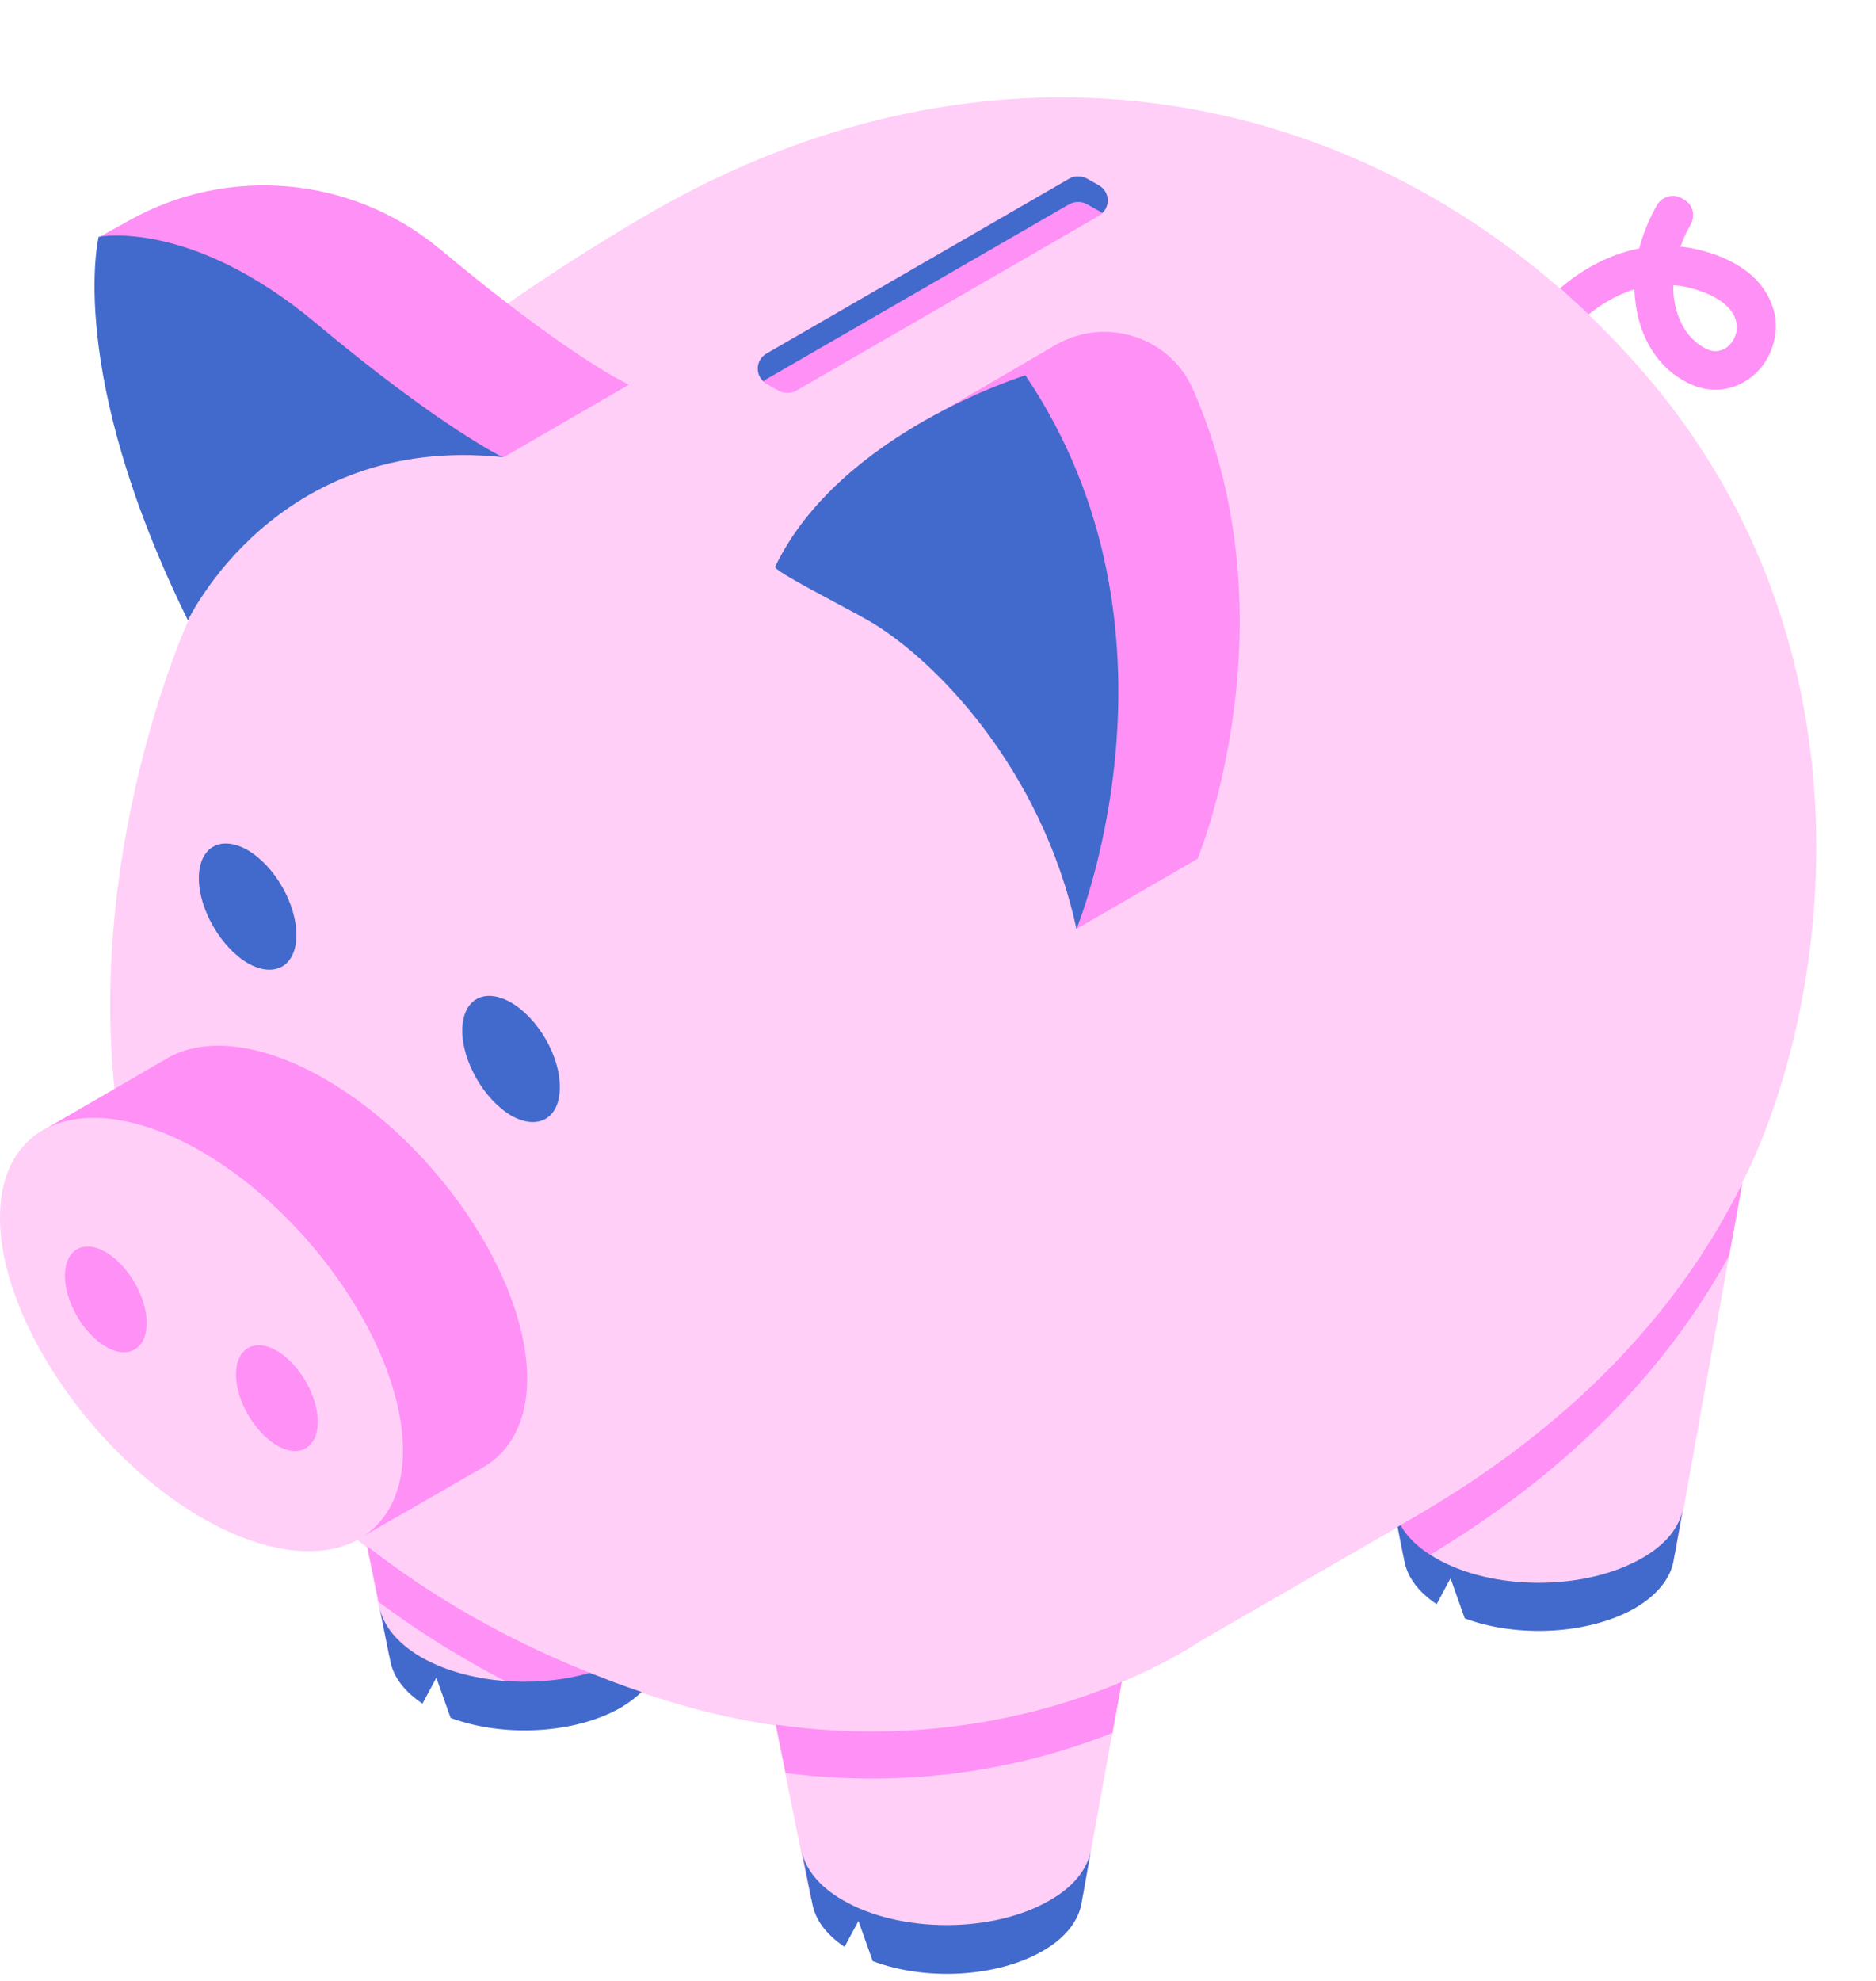
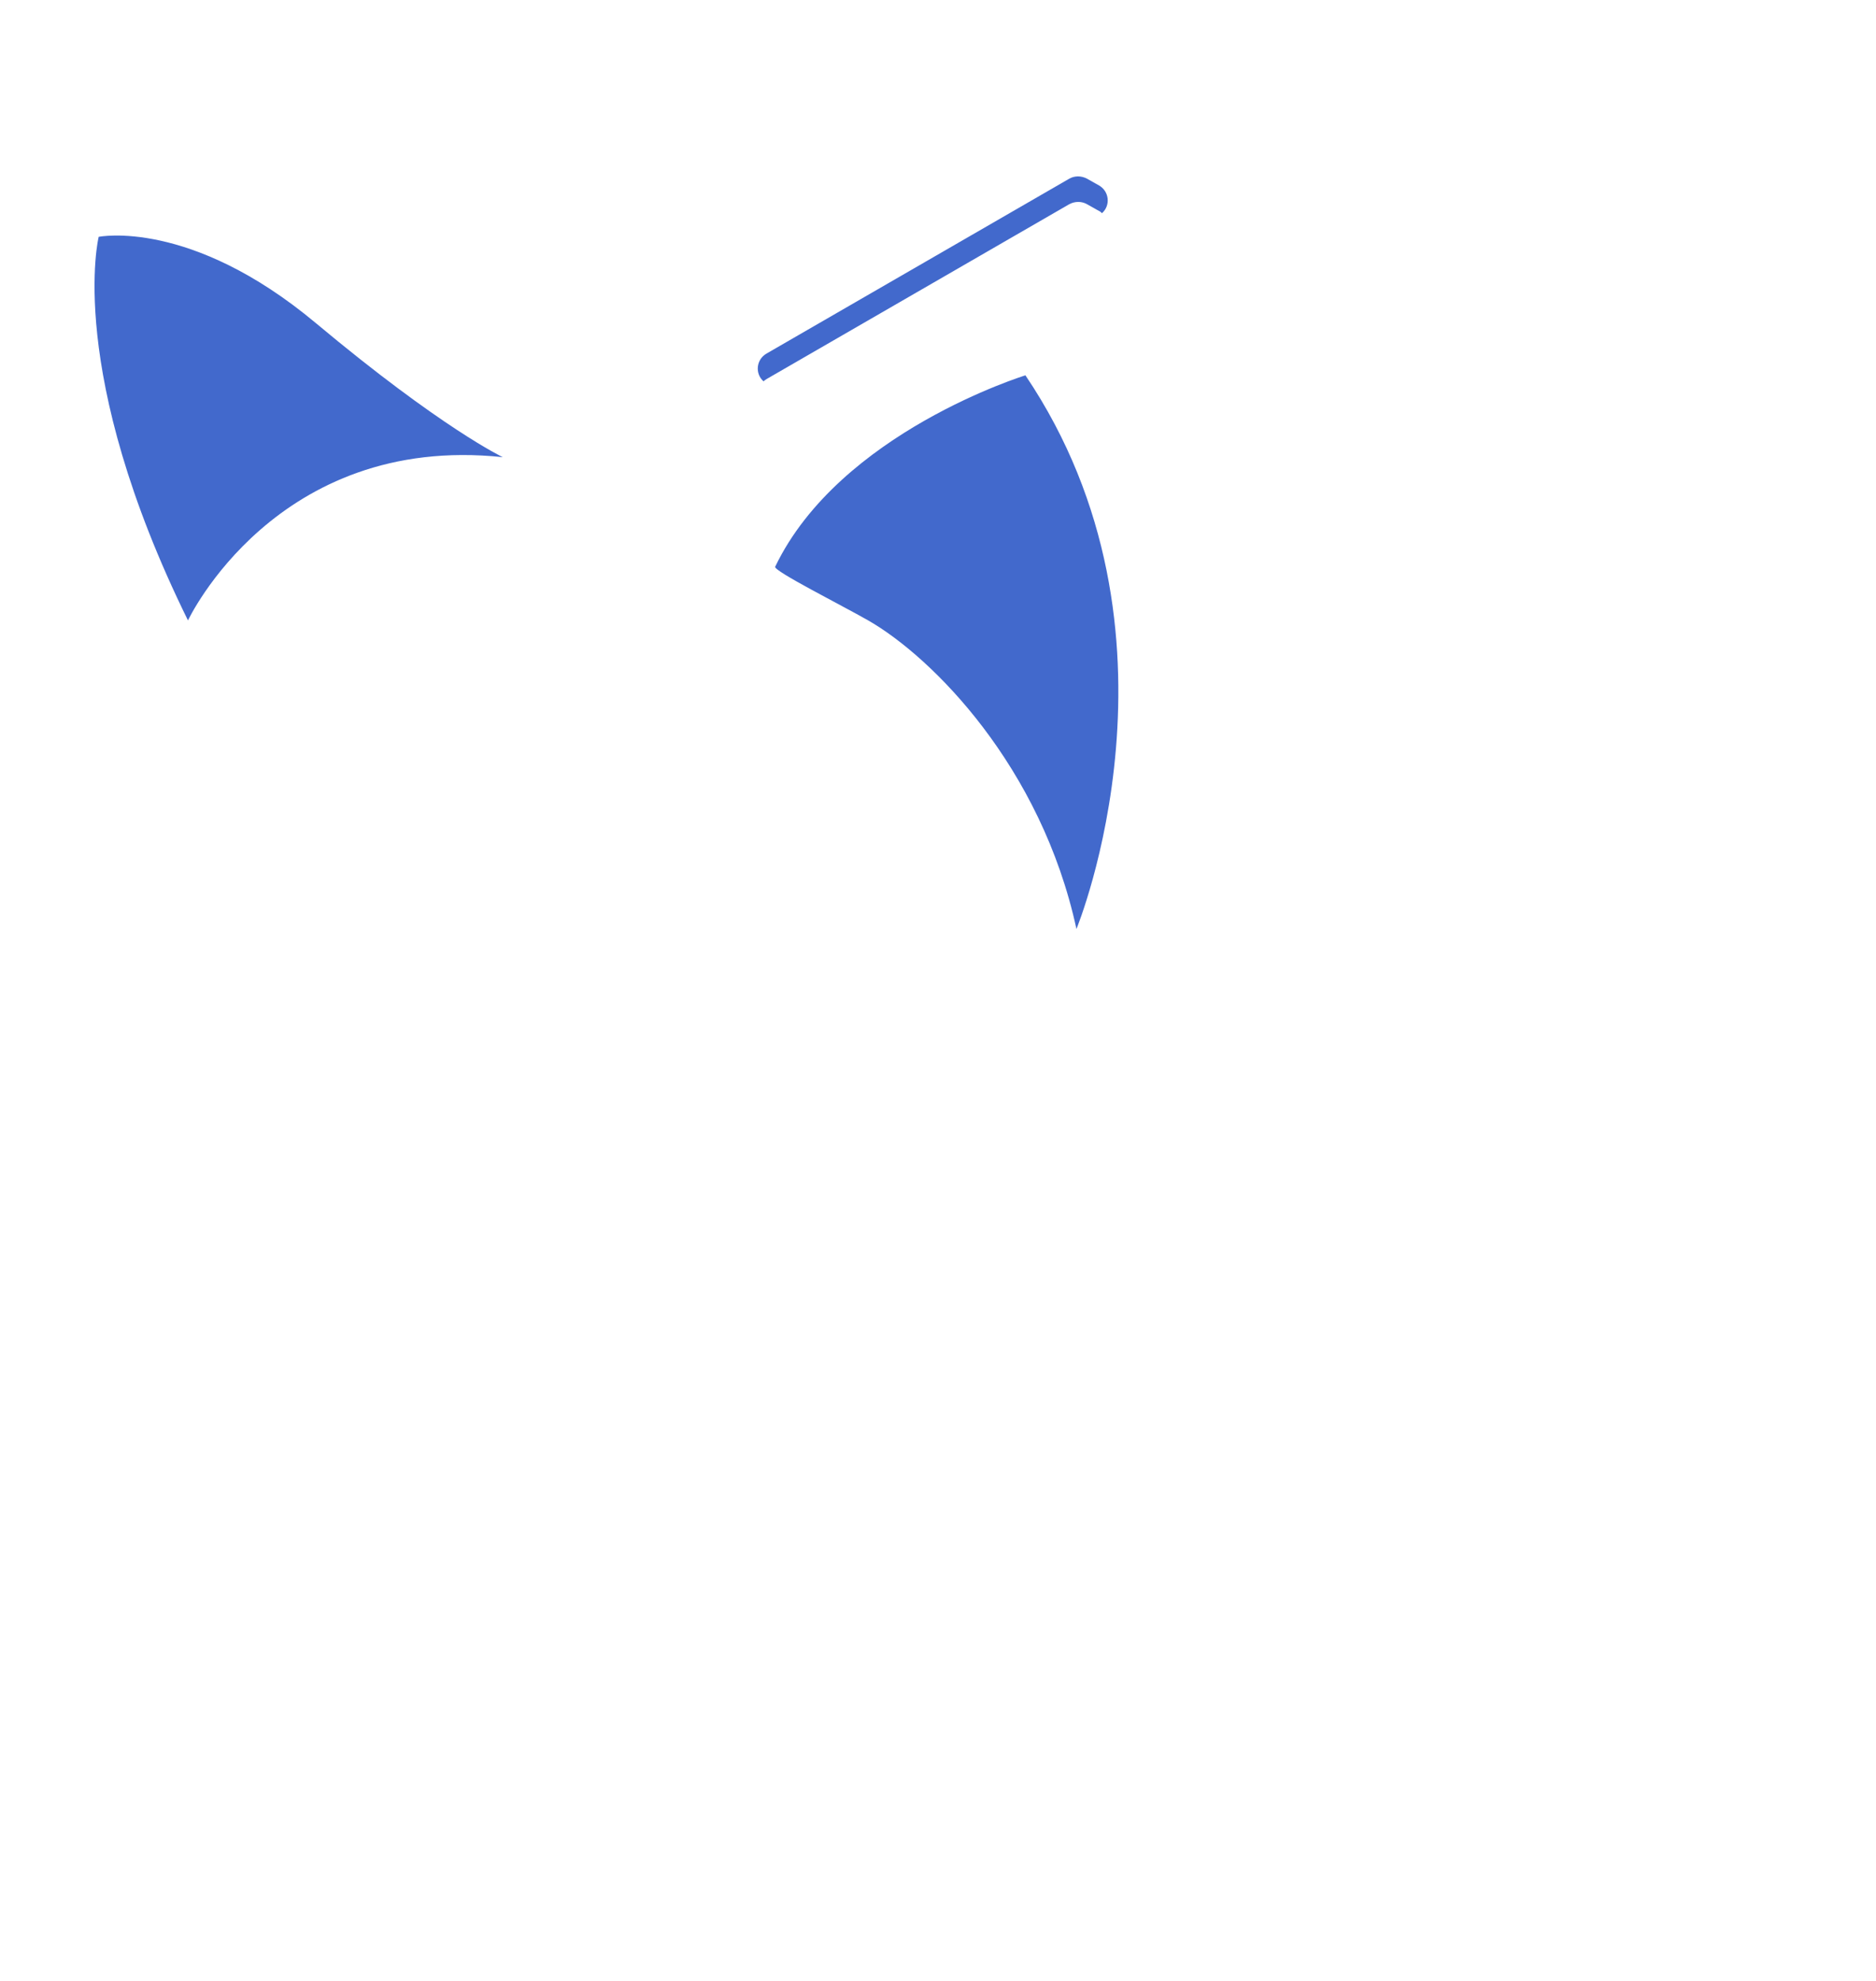
<svg xmlns="http://www.w3.org/2000/svg" fill="#000000" height="527.8" preserveAspectRatio="xMidYMid meet" version="1" viewBox="0.0 -25.9 500.0 527.8" width="500" zoomAndPan="magnify">
  <g id="change1_1">
-     <path d="M467.4,282.8c-1,2.2-2,4.4-3.1,6.5l-17.7,98.5c-1.3,0.4-2.5,1.1-3.6,1.7c-6.1,3.6-12.4,7.3-19.3,8.9 c-3.8,0.9-7.8,1.1-11.7,1.4c-6.7,0.4-13.9,0.6-19.4-3.2c-1.4-1-2.7-2.3-4.3-3.1c-1.6-0.8-3.6-1.1-5-0.1c-0.4,0.3-0.8,0.8-1.3,1 c-1.8,1-3.7-0.8-5-2.3c-1-1.2-2-2.5-3-3.7l-1.5-7.4c-21.5,12.4-52.5,30.3-52.5,30.3s-7.6,5.3-21.1,11l0,0l-10.3,56.9 c-1.3,0.4-2.5,1.1-3.6,1.7c-6.1,3.6-12.4,7.3-19.3,8.9c-3.8,0.9-7.8,1.1-11.7,1.4c-6.7,0.4-13.9,0.6-19.4-3.2 c-1.4-1-2.7-2.3-4.3-3.1c-1.6-0.8-3.6-1.1-5-0.1c-0.4,0.3-0.8,0.8-1.3,1c-1.8,1-3.7-0.8-5-2.3c-1-1.2-2-2.5-3-3.7l-9.3-46l0,0 c-8.8-1.3-17.9-3.2-27.4-6.1c-6-1.8-11.7-3.7-17.2-5.8c-2.8,1.3-5.7,2.4-8.8,3.1c-3.8,0.9-7.8,1.1-11.7,1.4 c-6.7,0.4-13.9,0.6-19.4-3.2c-1.4-1-2.7-2.3-4.3-3.1c-1.6-0.8-3.6-1.1-5-0.1c-0.4,0.3-0.8,0.8-1.3,1c-1.8,1-3.7-0.8-5-2.3 c-1-1.2-2-2.5-3-3.7l-5.8-28.6c-0.8-0.7-1.7-1.3-2.5-2c-9.9,5.3-24.9,3.7-41.7-6C24.2,361.2,0,325.3,0,298.5 c0-19.6,13-29.1,31.5-26.1c-10-70.2,18.7-133,18.7-133S72.7,90.1,171.1,32.1S372.4-0.6,436.2,71.2S488.5,235.2,467.4,282.8z" fill="#ffcff8" />
-   </g>
+     </g>
  <g id="change2_1">
-     <path d="M289.7,21.7l3.2,1.8c3.1,1.8,3.1,6.3,0,8.1l-80.7,46.6c-1.4,0.8-3.2,0.8-4.7,0l-3.2-1.8 c-3.1-1.8-3.1-6.3,0-8.1L285,21.7C286.4,20.9,288.2,20.9,289.7,21.7z M28.2,307.7c-6-3.5-10.9-0.6-10.9,6.3s4.9,15.4,10.9,18.9 s10.9,0.6,10.9-6.3S34.2,311.2,28.2,307.7z M73.8,334c-6-3.5-10.9-0.6-10.9,6.3c0,6.9,4.9,15.4,10.9,18.9c6,3.5,10.9,0.6,10.9-6.3 C84.7,346,79.8,337.5,73.8,334z M167.6,76.6l-4.1-2.2c-6.8-3.9-21.9-13.6-45.7-33.5c-0.3-0.3-0.7-0.6-1-0.8 c-23.3-19.1-56-22-82.3-7.3c-4.7,2.6-8.1,4.5-8.1,4.5l35,19.1c1.5,8.1,3.9,17.5,7.5,28.1c3.6,10.7,17.4,3.8,37.3,8.9 c3.1-2.4,6.6-4.8,10.4-7l17.5,9.6L167.6,76.6z M286.9,221.6l32.3-18.7c0,0,26-62.8-1.2-125c-6-13.8-22.7-19.4-35.9-12.3 c-0.1,0.1-0.3,0.1-0.4,0.2L250.5,84l36.4,102.4V221.6z M206.8,433.6L206.8,433.6l2.6,12.9c37.4,4.8,67.7-3,87.1-10.7l2.5-13.6l0,0 C279.3,430.5,246.9,439.3,206.8,433.6z M140.5,341.4c0-26.8-24.2-62.6-53.7-79.7c-17.4-10.1-33-11.4-42.8-5.3l0,0l-33.3,19.3l0,0 c9.8-6.2,25.5-4.9,43,5.2c29.5,17.1,53.7,52.9,53.7,79.7c0,10.7-3.9,18.4-10.4,22.7l0,0l32.2-18.5l0,0 C136.2,360.5,140.5,352.6,140.5,341.4z M97.9,386.1l3,14.8c11.4,8.5,25.4,17.3,42,25.2c3.5-0.2,7-0.5,10.5-1.3 c3-0.7,5.9-1.8,8.8-3.1C135.1,411.6,113.8,398.5,97.9,386.1z M373.7,380.2c-0.4,0.2-0.8,0.5-1.2,0.7l1.5,7.4c0.8,1,1.6,1.9,2.4,2.9 c20.6-12.1,59.7-37.1,84.5-82.7l3.5-19.2C438.8,341.2,394.4,368.3,373.7,380.2z M423.4,57.9c2.8-2.3,7-5.1,12.2-6.7 c0.1,2.8,0.5,5.5,1.2,8.2c2.2,8.1,7.2,14.2,14.1,17.2c5.3,2.3,11.1,1.6,15.7-1.9c4.9-3.7,7.4-10.1,6.5-16.2 c-0.7-4.3-3.7-12.2-16.1-16.6c-3.2-1.1-6.2-1.8-9.1-2.1c0.7-2,1.6-3.9,2.7-5.9c1.2-2.2,0.7-5-1.4-6.4l-0.5-0.3 c-2.4-1.7-5.7-0.9-7.1,1.6c-2.1,3.7-3.7,7.6-4.7,11.5c-9.4,1.8-16.8,6.9-21.1,10.6C418.3,53.2,420.9,55.5,423.4,57.9z M453.4,51.7 c5.5,2,8.9,5,9.4,8.5c0.2,1.1,0.1,2.3-0.3,3.3c-0.4,1.2-1.2,2.3-2.2,3.1c-1.1,0.8-2.9,1.6-5.2,0.6c-4-1.8-6.9-5.5-8.3-10.5 c-0.6-2.1-0.9-4.3-0.8-6.6C448.3,50.2,450.8,50.8,453.4,51.7z" fill="#ff90f5" />
-   </g>
+     </g>
  <g id="change3_1">
-     <path d="M290.7,467.5l-2.5,14l0,0c-0.9,4.5-4.3,9-10.3,12.4c-12.3,7.1-31.3,8-45.3,2.7l-3.8-10.7l-3.7,6.9 c-4.8-3.2-7.6-7-8.5-11l0,0l-3-14.9c0.9,5,4.6,9.8,11.1,13.5c15.2,8.8,40,8.8,55.1,0C286,476.9,289.6,472.3,290.7,467.5z M437.7,389.2c-15.2,8.8-40,8.8-55.1,0c-4.4-2.5-7.5-5.5-9.3-8.7c-0.4,0.2-0.8,0.4-0.8,0.4l1.9,9.6l0,0c0.9,4,3.7,7.8,8.5,11 l3.7-6.9l3.8,10.7c14,5.2,33,4.3,45.3-2.7c6-3.5,9.4-7.9,10.3-12.4l0,0l2.5-14C447.6,381,444,385.6,437.7,389.2z M136.2,241.2 c-7.2-4.1-13-0.8-13,7.5s5.9,18.4,13,22.6c7.2,4.1,13,0.8,13-7.5C149.3,255.5,143.4,245.4,136.2,241.2z M66,200.6 c-7.2-4.1-13-0.8-13,7.5s5.9,18.4,13,22.6c7.2,4.1,13,0.8,13-7.5S73.2,204.8,66,200.6z M157.2,419.8c-14.6,4.2-32.8,2.8-45-4.2 c-6.5-3.8-10.2-8.6-11.1-13.5l3,14.9l0,0c0.9,4,3.7,7.8,8.5,11l3.7-6.9l3.8,10.7c14,5.2,33,4.3,45.3-2.7c2.2-1.3,4-2.7,5.6-4.2 C166.3,423.3,161.7,421.6,157.2,419.8z" fill="#4269cc" />
-   </g>
+     </g>
  <g id="change4_1">
    <path d="M204.3,68.3L285,21.7c1.4-0.8,3.2-0.8,4.7,0l3.2,1.8c2.8,1.6,3.1,5.4,0.8,7.4c-0.2-0.2-0.5-0.5-0.8-0.6 l-3.2-1.8c-1.4-0.8-3.2-0.8-4.7,0l-80.7,46.6c-0.3,0.2-0.6,0.4-0.8,0.6C201.2,73.7,201.5,69.9,204.3,68.3z M84.2,60.2 c-33.5-28-57.9-23-57.9-23s-8.9,35.8,23.8,102.2c0,0,23.4-49.9,83.9-43.5C134,95.9,117.7,88.2,84.2,60.2z M206.6,125.1 c-0.5,1.1,17.8,10.3,24.8,14.3c17.1,9.8,46.1,38.9,55.5,82.2c0,0,32.6-79-13.6-147.5C273.3,74.1,223.8,89.3,206.6,125.1z" fill="#4269cc" />
  </g>
</svg>